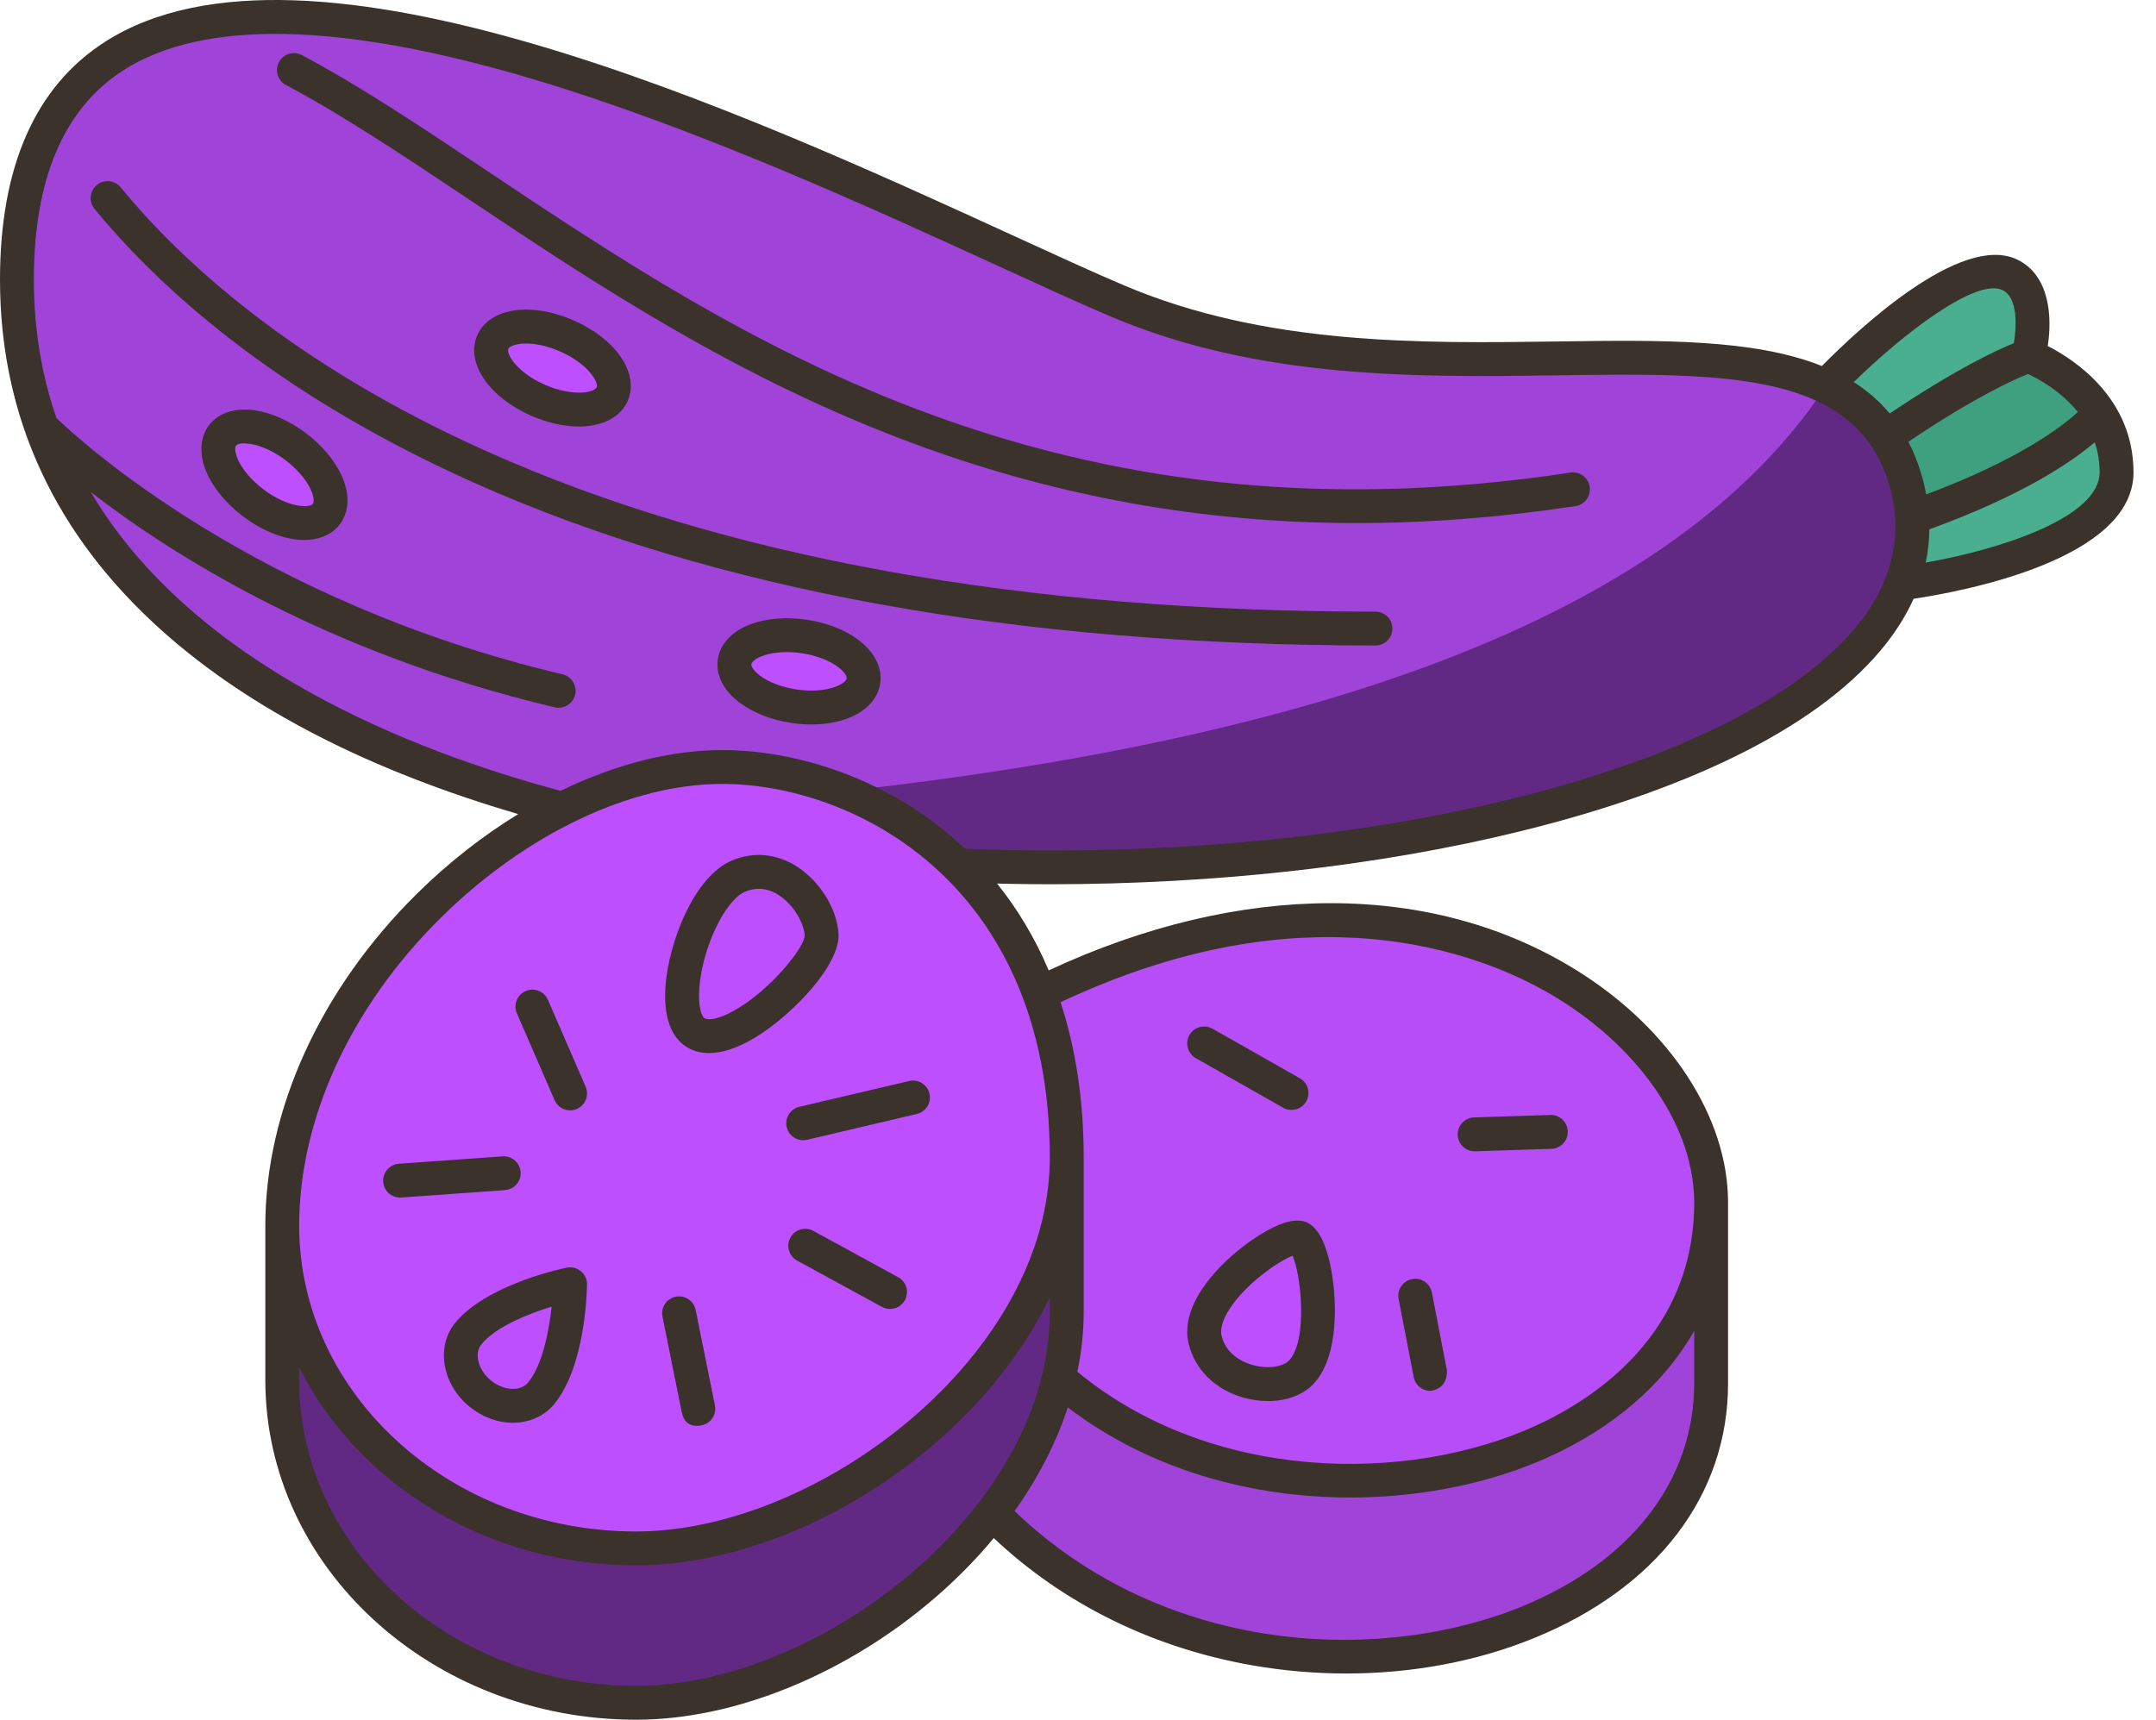
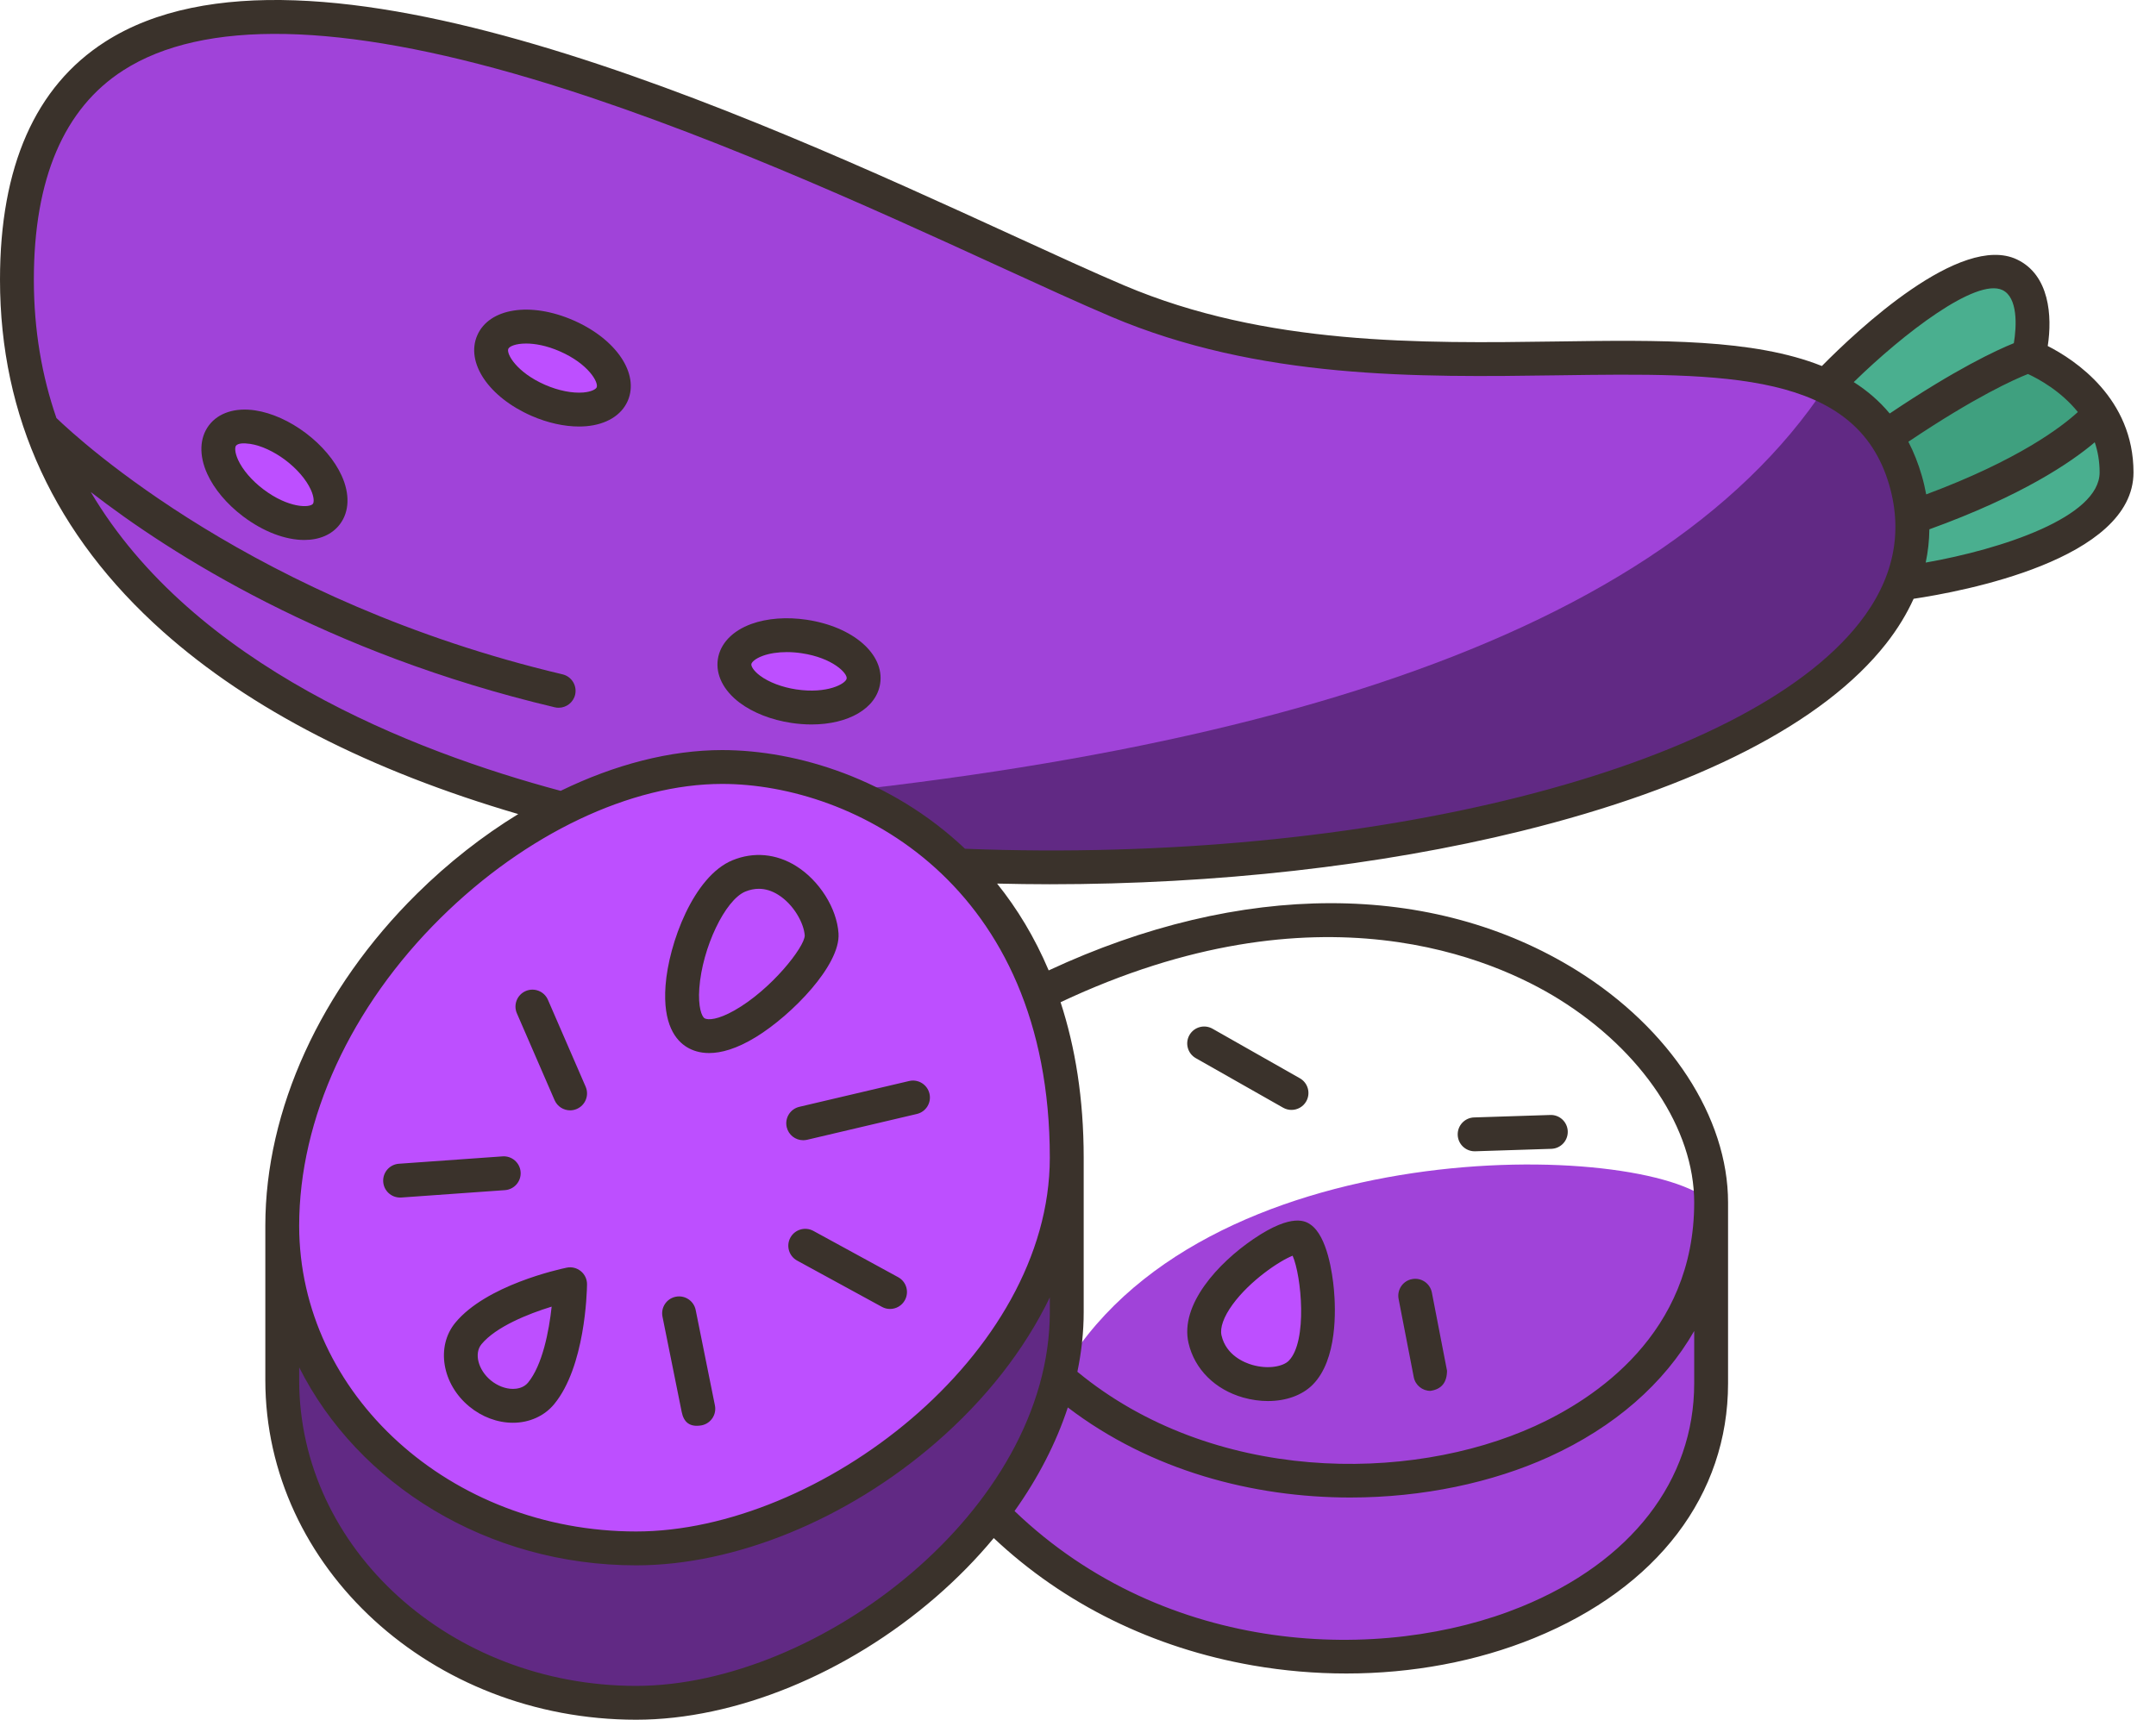
<svg xmlns="http://www.w3.org/2000/svg" width="94" height="75" viewBox="0 0 94 75" fill="none">
  <path d="M86.402 22.812C86.463 23.809 83.269 24.523 82.916 25.442C82.914 25.442 82.914 25.442 82.914 25.442C79.734 33.655 60.724 38.529 41.79 37.745L25.595 35.428L24.523 35.275C13.659 32.422 4.78 27.062 1.807 18.624C1.805 18.622 1.805 18.622 1.805 18.622C1.111 16.649 0.738 14.51 0.738 12.196C0.738 -1.617 13.014 -0.723 25.595 3.418C34.618 6.39 43.8 11.035 48.719 13.124C60.047 17.938 73.216 13.818 79.611 16.84C80.685 17.347 83.46 17.055 84.112 18.043C84.474 18.591 85.373 19.901 85.585 20.634C85.742 21.182 86.369 22.286 86.402 22.812Z" fill="#A043D9" />
  <path d="M85.585 20.634C85.373 19.901 84.474 18.591 84.112 18.043C83.46 17.055 80.685 17.347 79.611 16.839C72.088 28.245 52.918 33.863 25.595 35.428L41.79 37.745C60.724 38.529 79.734 33.655 82.914 25.442C82.914 25.442 82.914 25.442 82.916 25.442C83.269 24.523 86.463 23.808 86.402 22.812C86.369 22.286 85.742 21.182 85.585 20.634Z" fill="#612984" />
  <path d="M88.44 15.518C88.44 15.518 90.431 16.264 91.546 18.043C92.018 18.702 91.212 22.181 83.366 22.568C83.333 22.042 83.239 21.507 83.082 20.959C82.87 20.226 82.58 19.591 82.218 19.043C84.388 13.144 87.683 14.451 88.44 15.518Z" fill="#3FA07F" />
  <path d="M91.546 18.043C91.98 18.735 92.281 19.582 92.281 20.603C92.281 24.218 83.071 25.422 82.916 25.442C83.269 24.523 83.427 23.565 83.366 22.568C89.87 20.305 91.546 18.043 91.546 18.043ZM87.619 11.982C89.178 12.72 88.44 15.518 88.44 15.518C88.44 15.518 86.487 16.101 82.218 19.043C81.567 18.056 80.685 17.347 79.611 16.84C79.611 16.84 85.278 10.874 87.619 11.982Z" fill="#4AAF8F" />
  <path d="M74.605 52.441V60.33C74.605 72.427 54.077 77.019 43.261 65.979C42.718 63.281 44.166 61.492 46.159 60.108C52.179 49.206 71.798 49.711 74.605 52.441Z" fill="#A043D9" />
-   <path d="M74.605 52.441C74.605 64.539 55.839 68.54 46.159 60.108C46.388 59.163 42.108 58.14 42.108 57.166L41.73 49.418C41.73 46.651 46.076 45.346 45.332 43.325C62.221 35.009 74.605 44.678 74.605 52.441Z" fill="#B74DF7" />
  <path d="M12.307 53.454V60.187C12.307 67.961 19.215 74.262 27.738 74.262C33.28 74.262 39.552 70.833 43.261 65.979C44.633 64.183 45.655 62.193 46.159 60.108C46.388 59.163 46.51 58.198 46.51 57.223V50.489L12.307 53.454Z" fill="#612984" />
  <path d="M45.332 43.326C46.076 45.347 46.51 47.722 46.51 50.489C46.51 59.42 36.261 67.529 27.738 67.529C19.215 67.529 12.307 61.226 12.307 53.455C12.307 45.699 18.078 38.523 24.523 35.275C26.835 34.109 29.235 33.45 31.484 33.45C34.711 33.45 38.725 34.707 41.79 37.745C43.246 39.184 44.489 41.026 45.332 43.326Z" fill="#BD4FFF" />
  <path d="M56.719 54.014C57.412 54.493 57.971 58.598 56.71 59.868C55.765 60.822 53.004 60.42 52.539 58.406C52.072 56.395 56.109 53.591 56.719 54.014ZM35.065 27.758C36.615 27.992 37.771 28.86 37.645 29.7C37.52 30.537 36.159 31.03 34.609 30.796C33.057 30.563 31.901 29.696 32.027 28.856C32.154 28.016 33.513 27.525 35.065 27.758ZM35.824 40.755C35.912 42.095 31.929 45.989 30.34 45.042C28.88 44.173 30.303 38.987 32.215 38.2C34.126 37.414 35.733 39.415 35.824 40.755ZM24.704 14.647C26.14 15.272 27.031 16.411 26.691 17.19C26.352 17.967 24.912 18.089 23.474 17.461C22.037 16.834 21.147 15.695 21.485 14.918C21.825 14.141 23.266 14.019 24.704 14.647ZM24.857 56.009C24.857 56.009 24.809 59.292 23.591 60.769C22.995 61.49 21.802 61.49 20.927 60.769C20.053 60.047 19.826 58.877 20.422 58.155C21.64 56.679 24.857 56.009 24.857 56.009ZM12.892 19.479C14.143 20.424 14.743 21.739 14.232 22.417C13.72 23.092 12.292 22.876 11.041 21.93C9.789 20.985 9.188 19.67 9.699 18.993C10.21 18.316 11.64 18.534 12.892 19.479Z" fill="#BD4FFF" />
  <path d="M36.559 40.706C36.486 39.61 35.724 38.401 34.706 37.767C33.84 37.228 32.856 37.139 31.934 37.518C30.242 38.214 29.153 41.14 29.017 42.985C28.893 44.67 29.462 45.378 29.962 45.676C30.193 45.814 30.507 45.925 30.918 45.925C31.437 45.925 32.109 45.748 32.964 45.224C34.527 44.265 36.651 42.083 36.559 40.706ZM32.018 44.068C31.309 44.468 30.874 44.501 30.717 44.407C30.597 44.336 30.429 43.916 30.49 43.094C30.619 41.332 31.613 39.247 32.496 38.883C32.692 38.803 32.889 38.762 33.084 38.762C33.368 38.762 33.65 38.848 33.925 39.02C34.606 39.444 35.05 40.26 35.086 40.8C35.083 41.294 33.63 43.157 32.018 44.068ZM54.198 60.948C54.563 61.051 54.929 61.102 55.281 61.102C56.063 61.102 56.773 60.853 57.234 60.388C58.313 59.3 58.239 57.116 58.157 56.228C58.094 55.548 57.869 53.911 57.14 53.407C56.948 53.274 56.365 52.871 54.654 54.033C53.105 55.085 51.433 56.906 51.819 58.574C52.083 59.712 52.972 60.599 54.198 60.948ZM53.74 56.892C54.502 55.847 55.785 54.987 56.357 54.764C56.742 55.638 57.019 58.509 56.186 59.348C55.95 59.586 55.314 59.73 54.602 59.527C54.265 59.431 53.46 59.115 53.257 58.24C53.18 57.906 53.351 57.427 53.74 56.892ZM24.706 55.285C24.351 55.359 21.197 56.055 19.852 57.685C18.999 58.719 19.27 60.358 20.458 61.338C21.013 61.796 21.69 62.049 22.364 62.049C22.364 62.049 22.364 62.049 22.364 62.049C23.081 62.049 23.735 61.754 24.16 61.239C25.505 59.609 25.589 56.381 25.594 56.019C25.598 55.795 25.499 55.581 25.326 55.439C25.153 55.296 24.925 55.24 24.706 55.285ZM23.021 60.3C22.825 60.537 22.525 60.572 22.364 60.572C22.037 60.572 21.685 60.436 21.398 60.2C20.848 59.746 20.661 59.025 20.991 58.625C21.616 57.867 23.016 57.302 24.052 56.984C23.936 58.059 23.648 59.539 23.021 60.3ZM31.17 61.292L30.331 57.13C30.25 56.731 29.861 56.472 29.461 56.553C29.061 56.633 28.803 57.023 28.884 57.422L29.723 61.584C29.813 62.025 30.074 62.254 30.593 62.161C30.992 62.081 31.251 61.692 31.17 61.292ZM39.159 55.7L35.462 53.681C35.104 53.486 34.656 53.618 34.46 53.975C34.265 54.333 34.397 54.782 34.755 54.977L38.452 56.995C38.564 57.057 38.685 57.086 38.805 57.086C39.066 57.086 39.319 56.947 39.453 56.701C39.649 56.343 39.517 55.895 39.159 55.7ZM39.637 47.145L34.85 48.27C34.453 48.364 34.207 48.761 34.3 49.158C34.38 49.498 34.683 49.727 35.018 49.727C35.074 49.727 35.131 49.721 35.188 49.708L39.975 48.582C40.371 48.489 40.618 48.092 40.524 47.695C40.431 47.298 40.033 47.051 39.637 47.145ZM23.89 43.605C23.728 43.231 23.293 43.059 22.919 43.221C22.545 43.384 22.373 43.819 22.536 44.193L24.179 47.979C24.3 48.257 24.571 48.424 24.857 48.424C24.954 48.424 25.054 48.404 25.15 48.362C25.524 48.2 25.696 47.765 25.533 47.391L23.89 43.605ZM22.699 51.115C22.67 50.709 22.315 50.401 21.91 50.431L17.392 50.753C16.985 50.782 16.679 51.135 16.708 51.542C16.735 51.931 17.059 52.227 17.443 52.227C17.461 52.227 17.479 52.227 17.497 52.226L22.015 51.904C22.422 51.875 22.728 51.522 22.699 51.115ZM62.428 56.368C62.35 55.968 61.963 55.706 61.563 55.784C61.162 55.861 60.901 56.248 60.978 56.649L61.639 60.06C61.708 60.413 62.017 60.658 62.363 60.658C62.847 60.589 63.086 60.294 63.089 59.779L62.428 56.368ZM64.292 50.209C64.3 50.209 64.308 50.209 64.317 50.209L67.639 50.102C68.046 50.089 68.366 49.748 68.353 49.34C68.34 48.932 67.999 48.611 67.591 48.626L64.269 48.733C63.861 48.746 63.542 49.087 63.555 49.495C63.568 49.894 63.896 50.209 64.292 50.209ZM52.136 46.148L55.944 48.309C56.06 48.375 56.185 48.405 56.308 48.405C56.565 48.405 56.815 48.271 56.951 48.032C57.152 47.677 57.028 47.226 56.673 47.025L52.865 44.864C52.51 44.663 52.06 44.787 51.858 45.142C51.657 45.496 51.782 45.947 52.136 46.148Z" fill="#3A322B" />
  <path d="M89.28 15.09C89.481 13.792 89.36 11.988 87.935 11.314C85.482 10.153 80.97 14.403 79.433 15.962C76.455 14.772 72.358 14.828 67.904 14.892C61.944 14.976 55.188 15.071 49.007 12.445C47.674 11.879 46.033 11.127 44.134 10.256C32.636 4.987 13.392 -3.832 4.577 1.825C1.54 3.774 0 7.263 0 12.196C0 18.182 2.393 23.349 7.113 27.551C10.918 30.938 16.122 33.607 22.595 35.503C21.048 36.45 19.554 37.618 18.18 38.975C13.978 43.126 11.568 48.404 11.568 53.454V60.188C11.568 68.355 18.822 75 27.738 75C32.052 75 36.936 72.999 40.803 69.649C41.738 68.838 42.581 67.977 43.327 67.078C46.387 69.961 50.276 71.876 54.627 72.633C55.98 72.868 57.346 72.984 58.7 72.984C61.57 72.984 64.383 72.461 66.887 71.439C72.261 69.245 75.342 65.196 75.342 60.329V52.442C75.342 48.731 72.815 44.853 68.747 42.322C62.456 38.407 54.101 38.417 45.722 42.321C45.112 40.88 44.347 39.622 43.472 38.534C44.236 38.552 44.999 38.564 45.763 38.564C52.994 38.564 60.169 37.762 66.318 36.246C74.021 34.347 79.523 31.521 82.231 28.073C82.732 27.435 83.13 26.781 83.432 26.114C85.496 25.806 93.019 24.424 93.019 20.602C93.019 17.371 90.462 15.693 89.28 15.09ZM87.303 12.649C87.984 12.971 87.926 14.229 87.802 14.967C87.048 15.271 85.283 16.089 82.39 18.033C81.938 17.491 81.413 17.039 80.822 16.664C83.001 14.533 86.163 12.109 87.303 12.649ZM27.738 73.524C19.636 73.524 13.044 67.541 13.044 60.188V59.634C15.606 64.725 21.229 68.267 27.738 68.267C32.052 68.267 36.937 66.266 40.803 62.916C42.986 61.024 44.672 58.855 45.771 56.582V57.223C45.771 65.849 35.687 73.524 27.738 73.524ZM73.866 60.329C73.866 64.566 71.119 68.117 66.329 70.072C60.265 72.548 50.858 72.252 44.234 65.899C45.264 64.452 46.047 62.929 46.556 61.381C50.174 64.139 54.633 65.309 58.872 65.309C62.031 65.309 65.067 64.659 67.539 63.535C70.398 62.233 72.553 60.337 73.866 58.047V60.329ZM67.968 43.576C71.606 45.84 73.866 49.237 73.866 52.442C73.866 58.177 69.519 61.011 66.927 62.191C61.399 64.707 52.844 64.669 46.973 59.825C47.154 58.957 47.248 58.086 47.248 57.223V50.489C47.248 47.914 46.879 45.663 46.24 43.708C57.497 38.407 65.164 41.831 67.968 43.576ZM45.771 50.489C45.771 59.115 35.687 66.79 27.738 66.79C19.636 66.79 13.044 60.808 13.044 53.454C13.044 48.796 15.294 43.901 19.218 40.026C22.918 36.37 27.503 34.188 31.484 34.188C37.227 34.188 45.771 38.529 45.771 50.489ZM81.07 27.161C76.04 33.568 59.666 37.699 42.074 37.016C38.873 33.981 34.764 32.712 31.484 32.712C29.226 32.712 26.805 33.34 24.444 34.49C17.971 32.758 8.427 29.019 3.957 21.457C7.418 24.141 14.199 28.482 24.186 30.846C24.243 30.86 24.3 30.866 24.357 30.866C24.691 30.866 24.994 30.637 25.075 30.298C25.168 29.901 24.923 29.503 24.526 29.409C11.131 26.238 3.506 19.239 2.46 18.23C1.83 16.407 1.476 14.401 1.476 12.196C1.476 7.799 2.788 4.728 5.374 3.068C8.859 0.832 14.848 0.955 23.173 3.432C30.378 5.577 37.973 9.057 43.519 11.599C45.428 12.474 47.077 13.229 48.429 13.804C54.897 16.552 61.819 16.454 67.925 16.368C75.194 16.266 80.936 16.184 82.373 21.164C82.98 23.269 82.542 25.287 81.07 27.161ZM83.204 19.265C86.131 17.298 87.833 16.541 88.418 16.311C88.867 16.518 89.848 17.046 90.593 17.969C89.877 18.627 87.99 20.066 83.981 21.561C83.93 21.294 83.87 21.025 83.792 20.755C83.634 20.209 83.437 19.716 83.204 19.265ZM83.959 24.535C84.061 24.057 84.113 23.573 84.119 23.084C88.158 21.622 90.303 20.161 91.33 19.288C91.463 19.683 91.542 20.12 91.542 20.602C91.542 22.55 87.274 23.951 83.959 24.535Z" fill="#3A322B" />
-   <path d="M59.968 26.675C44.629 26.675 31.602 24.327 21.25 19.695C12.71 15.875 7.842 11.319 5.262 8.17C5.004 7.855 4.539 7.809 4.224 8.067C3.908 8.326 3.862 8.791 4.12 9.106C6.801 12.378 11.845 17.105 20.648 21.043C31.191 25.76 44.42 28.151 59.969 28.151C60.376 28.151 60.707 27.821 60.707 27.413C60.707 27.006 60.376 26.675 59.968 26.675ZM68.469 20.611C46.037 24.012 32.291 14.832 21.245 7.455C18.394 5.55 15.701 3.752 13.161 2.404C12.801 2.213 12.354 2.35 12.163 2.71C11.972 3.071 12.109 3.517 12.469 3.708C14.943 5.021 17.606 6.8 20.425 8.682C25.938 12.364 32.186 16.538 40.008 19.41C46.2 21.683 52.525 22.812 59.155 22.812C62.261 22.812 65.434 22.565 68.69 22.071C69.093 22.01 69.371 21.633 69.309 21.23C69.248 20.827 68.871 20.549 68.469 20.611Z" fill="#3A322B" />
  <path d="M23.178 18.138C23.871 18.44 24.593 18.601 25.244 18.601C25.35 18.601 25.454 18.596 25.556 18.588C26.434 18.514 27.094 18.112 27.368 17.485C27.886 16.297 26.867 14.785 24.998 13.969C23.128 13.153 21.328 13.434 20.809 14.623C20.29 15.811 21.309 17.322 23.178 18.138ZM22.162 15.213C22.212 15.099 22.494 14.982 22.939 14.982C23.323 14.982 23.827 15.069 24.407 15.322C25.658 15.868 26.107 16.682 26.014 16.894C25.983 16.967 25.802 17.085 25.432 17.117C24.951 17.157 24.345 17.036 23.769 16.785C22.518 16.239 22.069 15.425 22.162 15.213ZM35.174 27.029C34.304 26.898 33.447 26.963 32.761 27.211C31.933 27.511 31.399 28.07 31.298 28.747C31.196 29.423 31.542 30.114 32.245 30.644C32.829 31.083 33.629 31.396 34.498 31.527C34.803 31.573 35.099 31.595 35.383 31.595C36.985 31.595 38.211 30.898 38.375 29.809C38.567 28.527 37.191 27.331 35.174 27.029ZM34.718 30.067C34.096 29.973 33.518 29.753 33.133 29.464C32.836 29.241 32.746 29.044 32.758 28.965C32.769 28.887 32.913 28.726 33.262 28.6C33.555 28.494 33.917 28.439 34.304 28.439C34.515 28.439 34.735 28.456 34.955 28.489C36.304 28.691 36.949 29.361 36.914 29.59C36.88 29.819 36.068 30.269 34.718 30.067ZM14.894 20.741C14.591 20.077 14.037 19.419 13.336 18.89C12.635 18.36 11.851 18.008 11.129 17.898C10.258 17.766 9.522 18.002 9.11 18.548C8.698 19.094 8.671 19.866 9.037 20.668C9.34 21.332 9.894 21.989 10.595 22.519C11.496 23.2 12.456 23.549 13.265 23.549C13.918 23.549 14.472 23.322 14.821 22.86C15.233 22.315 15.26 21.543 14.894 20.741ZM13.643 21.971C13.503 22.156 12.574 22.164 11.485 21.341C10.983 20.962 10.58 20.493 10.38 20.055C10.226 19.717 10.241 19.501 10.289 19.438C10.383 19.327 10.61 19.317 10.907 19.358C11.383 19.43 11.945 19.689 12.446 20.068C12.948 20.447 13.351 20.916 13.551 21.355C13.705 21.692 13.69 21.908 13.643 21.971Z" fill="#3A322B" />
</svg>